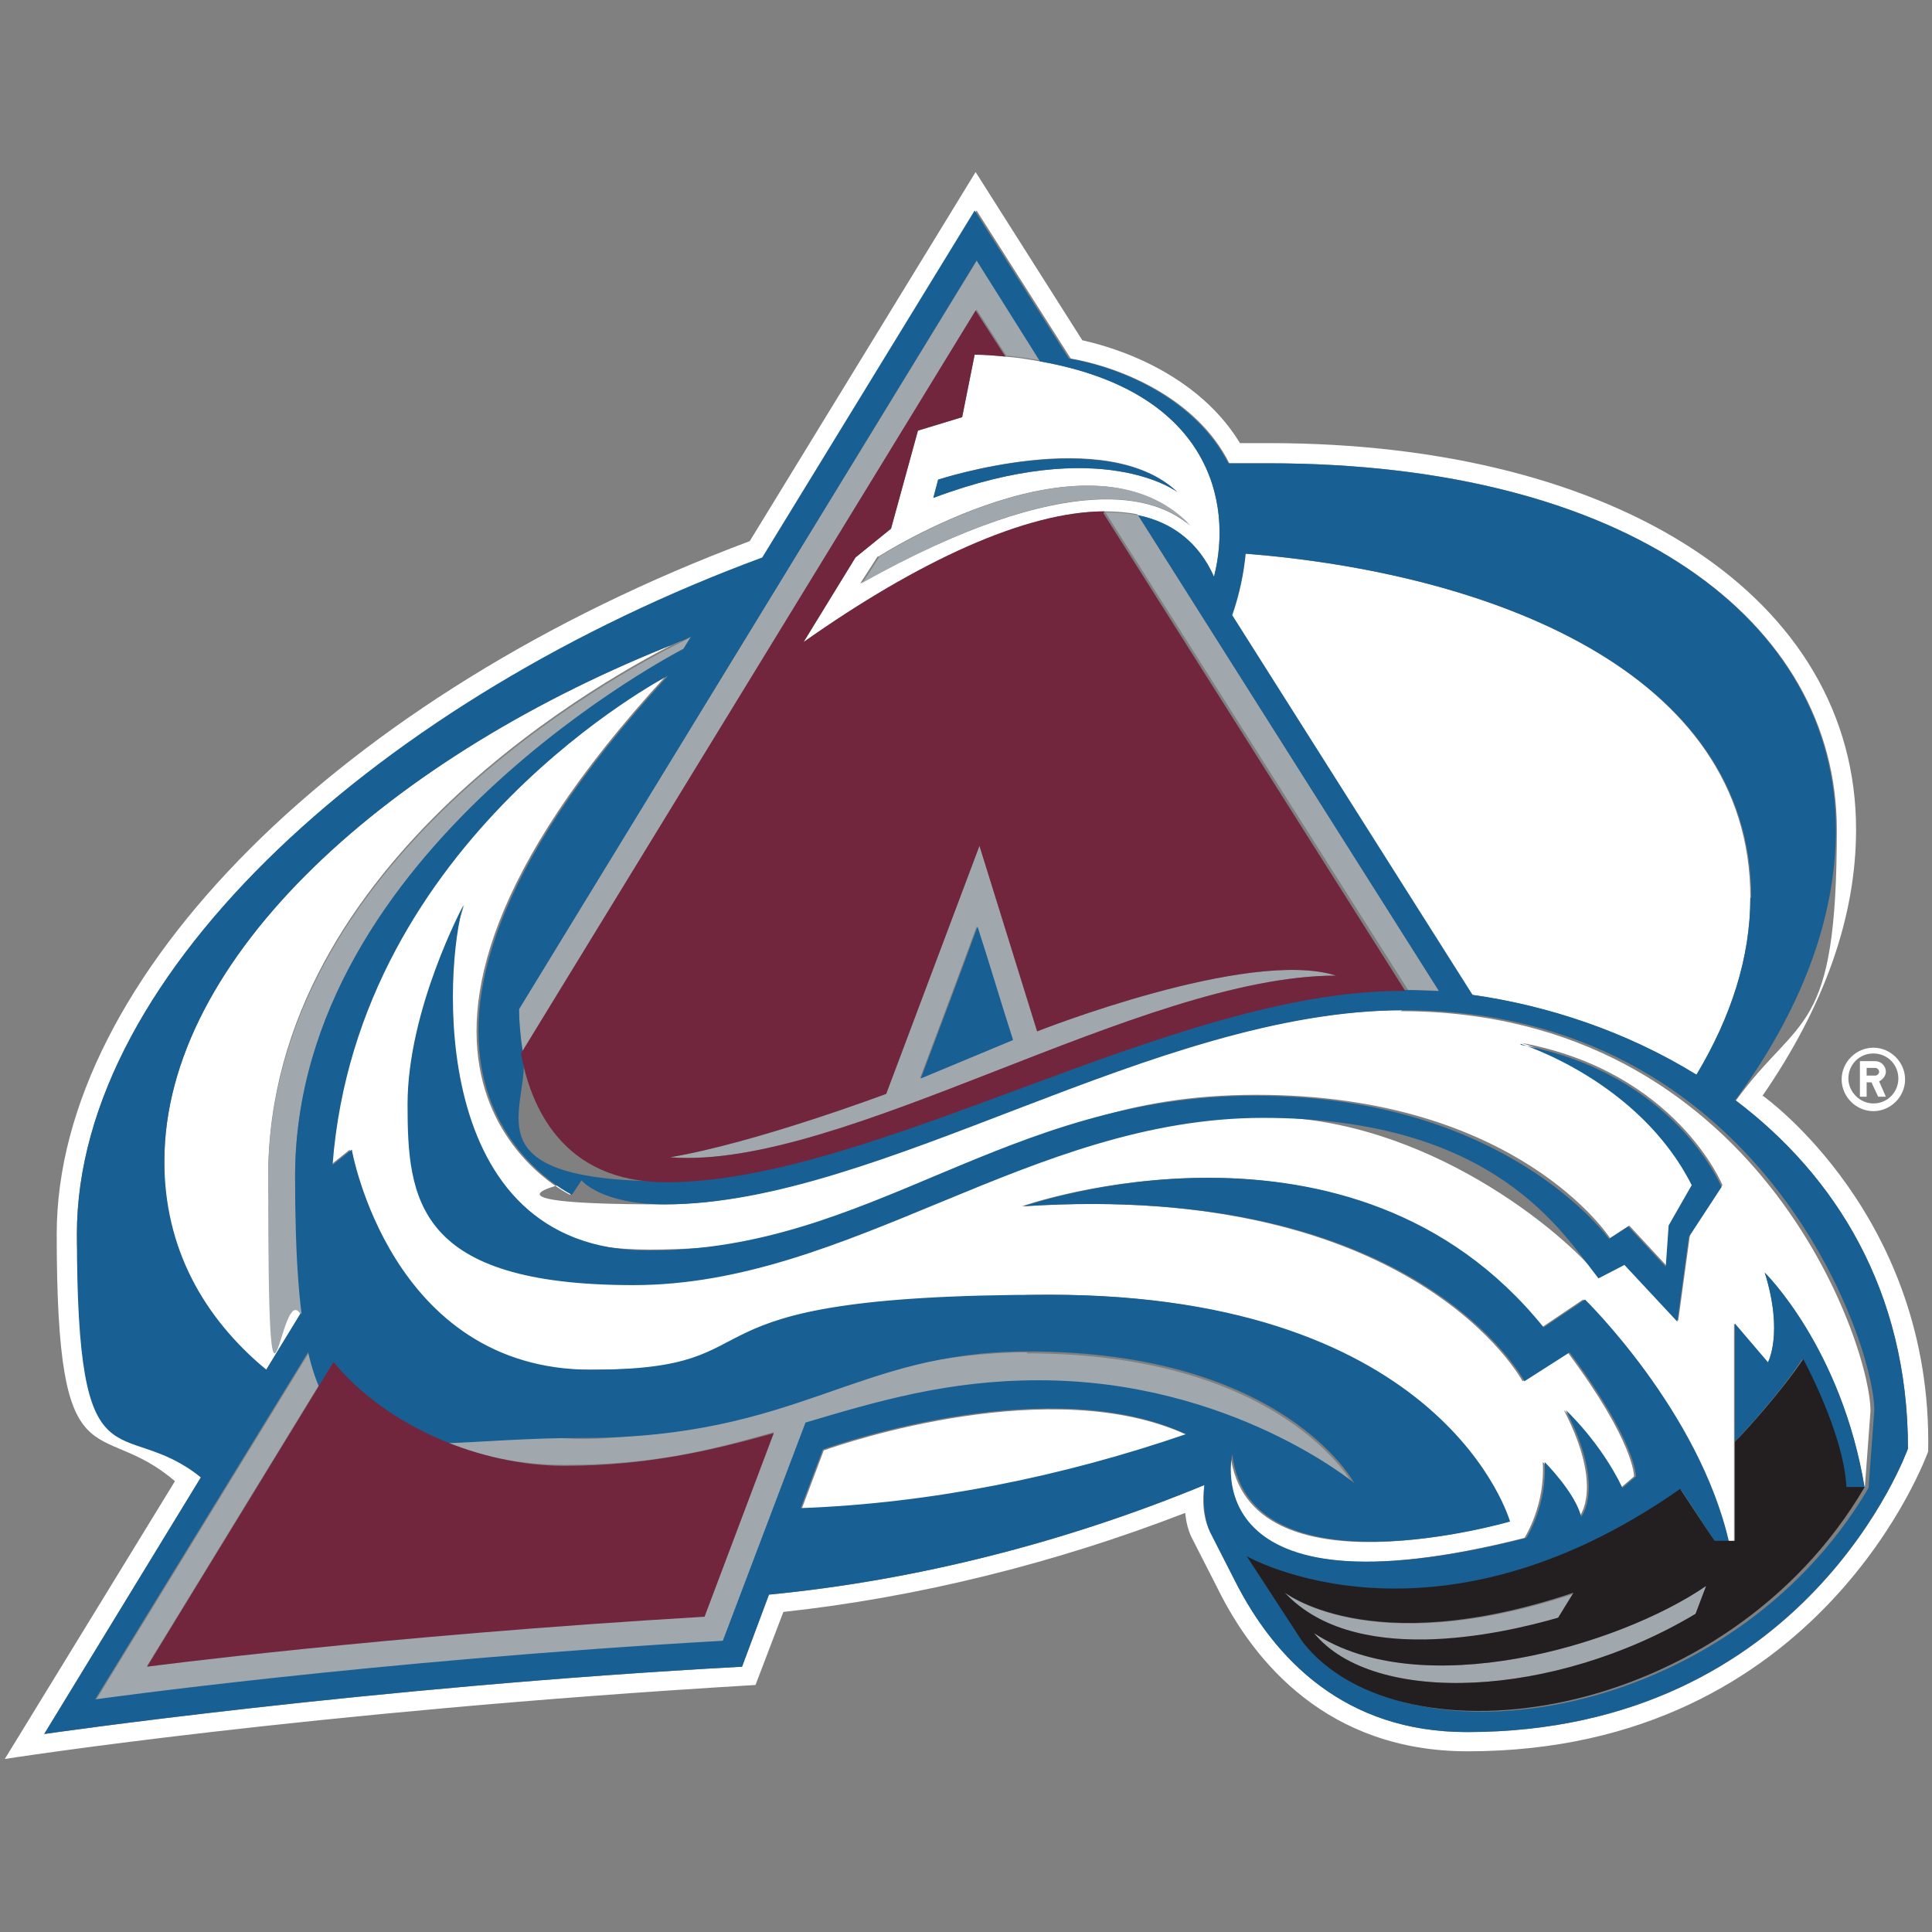
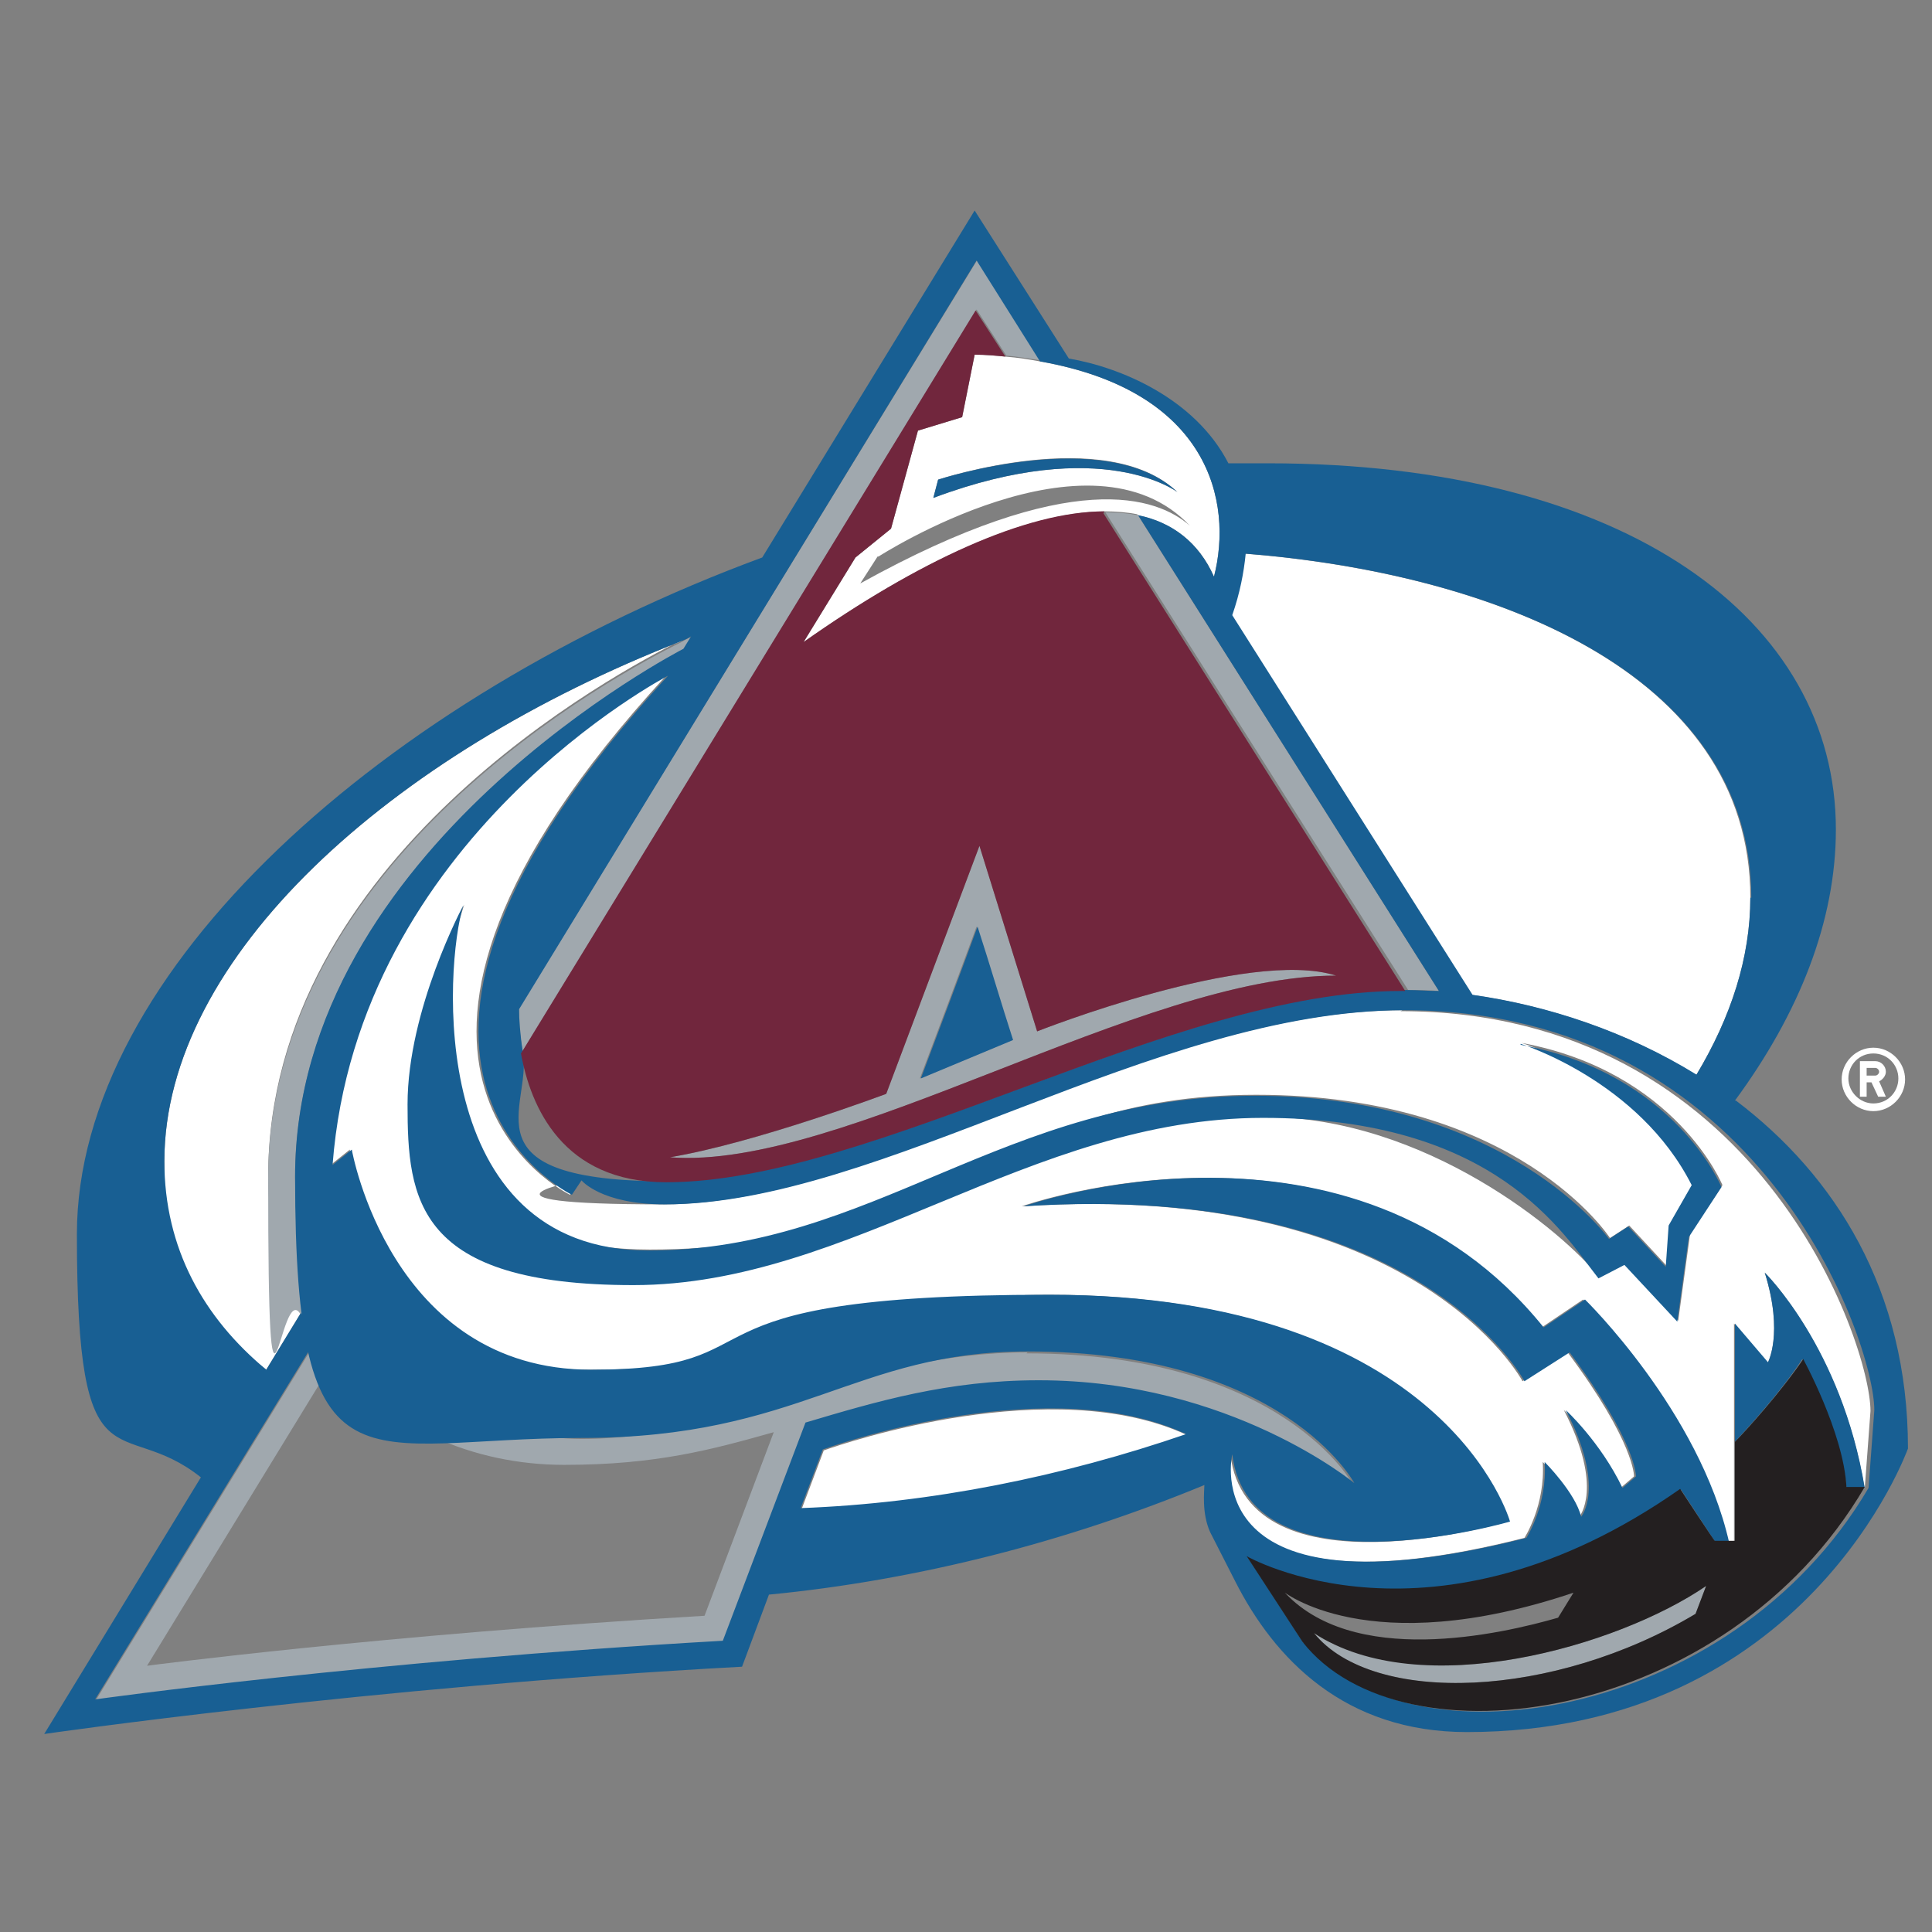
<svg xmlns="http://www.w3.org/2000/svg" version="1.1" viewBox="0 0 201 201">
  <rect x="0" y="0" width="201" height="201" fill="#808080" stroke="none" />
  <defs>
    <style>
      .cls-1 {
        fill: #185f93;
      }

      .cls-2 {
        fill: #231f20;
      }

      .cls-3 {
        fill: #a0a8ae;
      }

      .cls-4 {
        fill: #fff;
      }

      .cls-5 {
        fill: #71263d;
      }
    </style>
  </defs>
  <g>
    <g id="Layer_2">
      <g id="Layer_1-2">
        <g id="colorado_avalanche">
-           <path class="cls-4" d="M183.3,114.1c6.5-9.4,9.8-18.7,9.8-27.8,0-24-24.6-40.2-61.1-40.2,0,0-1.8,0-3,0-3.7-6.1-10.6-9.4-16.4-10.7l-11.1-17.5-23.5,38.4C35.5,72.2,5.9,101.7,5.9,128.4s4.3,18.8,12.3,25.7L.5,183s31.1-4.9,78.1-7.7l2.9-7.6c13.8-1.5,28.1-5,41.8-10.3.1.9.3,1.9.8,2.8l2.6,5.1c3.8,7.7,11.5,16.9,26,16.9,36.9,0,47.9-31.2,47.9-31.2.5-24.5-17.2-37-17.2-37h0ZM152.6,180.2c-12.7,0-20-7.6-24.1-15.7l-2.6-5.1c-1-2-.7-4.3-.6-4.9-14.3,5.9-29.8,9.9-45.3,11.4l-2.8,7.5c-38.8,2.1-72.6,7-72.6,7l16.3-26.7c-8.4-6.6-12.9-15.4-12.9-25.3,0-27.4,32-55.8,71.5-70.4l22.1-36.1,9.8,15.4c5.2.9,13.1,4.1,16.5,10.9,1.4,0,2.7,0,4.1,0,37.5,0,59.1,16.5,59.1,38.1s-3.9,19.1-10.5,28.2c10.3,7.8,17.9,19.8,17.9,36.2,0,0-10.4,29.5-45.9,29.5h0Z" />
          <path class="cls-4" d="M85.7,150.9l-2.3,6.1c13.6-.5,27.4-3.2,40.1-7.7-14-6.5-35.6.8-37.8,1.6Z" />
          <path class="cls-4" d="M70.9,66.7c-30.3,11.8-53.8,32.9-53.8,54.1s4.1,16.3,10.6,21.7l3.6-5.9c-2.1-4.1-3.4-8.9-3.4-14.2,0-33.1,36.3-52.5,43-55.8h0Z" />
          <path class="cls-4" d="M176.5,111.8c3.6-6,5.6-12.2,5.6-18.4,0-23.7-27.3-33.8-52.6-35.8-.2,2-.6,4.1-1.4,6.4l25,39.5c7.8,1.1,16.1,3.8,23.3,8.3h0Z" />
          <path class="cls-4" d="M118.4,53.6c3.6.8,6.3,2.8,7.9,6.4,2-7.8-.5-19.3-18.1-22.4-1.1-.2-2.3-.4-3.6-.5-1-.1-2.1-.2-3.2-.2l-1.3,6.5-4.6,1.4-2.8,10.2-3.7,3-5.4,8.8c11.9-8.4,23.1-13.5,31.3-13.6,1.2,0,2.4.1,3.4.3h0ZM97.6,49.9s17.5-5.8,24.9,1.3c0,0-7.8-6-25.4.6l.5-1.9h0ZM91.4,57.9s22-14.2,32.4-3.2c-3.4-3-12.3-6.2-34.3,6l1.8-2.8h0Z" />
          <path class="cls-4" d="M145.9,105.1c-26,0-54.5,20.2-76.9,20.2s-8.7-2.5-8.7-2.5l-1,1.5s-27.5-13.2,10-54c0,0-32.3,16.8-34.9,50.9l2-1.6s-1,22.9,24.9,22.9,28.3-7.8,47.7-7.8c41.3,0,47.9,23.6,47.9,23.6,0,0-27.1,8-28.9-7,0,0-4.1,17.5,30.6,8.7,0,0,2.2-3.4,1.9-7.9,0,0,3.2,3.2,3.8,5.7,0,0,2.6-3-1.6-11.1,0,0,3.6,3.3,5.9,8.1l1.4-1.2s.1-3.5-6.9-12.9l-4.7,3s-11.1-20.9-52.1-18.2c0,0,34.2-12.1,54.1,12.6l4.3-2.9s11.9,11.6,15,25.2h.7c0,0,0-10.4,0-10.4v-12.3s3.5,4.1,3.5,4.1c0,0,1.7-3-.3-9.4,0,0,8,7.9,10.4,22.5l.6-8.1c0-7-11.7-41.6-48.9-41.6h0ZM175.8,128.6l-1.2,8.8-5.5-5.9-2.7,1.4c-3.7-4.7-18.1-16.7-34.9-16.7-24.2,0-44.8,17.4-65.5,17.4s-23.5-13.5-23.5-18.8c0-9.9,5.8-20.7,5.8-20.7-2,6.1-10.5,35.9,19.3,35.9s35.9-16.1,63.1-16.1,36.8,14.9,36.8,14.9l2-1.3,3.9,4.2.3-4.3,2.4-4.2c-5.5-10.9-17.8-14.7-17.8-14.7,16.1,3,20.9,14.8,20.9,14.8l-3.4,5.1h0Z" />
          <path class="cls-3" d="M149.7,103.1l-31.3-49.5c-1.1-.2-2.2-.3-3.4-.3l31.5,49.7c1.1,0,2.2,0,3.3.1h0Z" />
          <path class="cls-3" d="M54.3,109.5l47.3-77.3,3.1,4.8c1.2.1,2.4.3,3.6.5l-6.6-10.5-47.7,77.9c0,.9,0,2.6.4,4.5h0Z" />
          <path class="cls-3" d="M101.9,88l-9.7,25.8s-13.5,5.1-22.5,6.6c17.9,1.4,49-18.9,69.3-18.9-9.1-2.9-31.1,5.8-31.1,5.8l-6-19.3h0ZM95.7,112.2c2-5.3,4.1-10.9,5.9-15.8,1.2,4,2.5,8.2,3.7,11.8l-9.6,4h0Z" />
-           <path class="cls-3" d="M89.6,60.7c21.9-12.3,30.9-9,34.3-6-10.4-11-32.4,3.2-32.4,3.2l-1.8,2.8h0Z" />
-           <path class="cls-3" d="M162.2,168.4l1.6-2.6c-21.4,7.1-30.3-.2-30.3-.2,7.2,8.1,22.9,4.6,28.7,2.9h0Z" />
+           <path class="cls-3" d="M162.2,168.4c-21.4,7.1-30.3-.2-30.3-.2,7.2,8.1,22.9,4.6,28.7,2.9h0Z" />
          <path class="cls-3" d="M136.7,169.9c6.2,7.6,25,6.8,39.7-2l1.1-2.9c-9.2,6.3-29.8,12.2-40.8,4.9Z" />
          <path class="cls-3" d="M106.9,140.7c-18,0-30,9-46.4,9s-29.8-16.1-29.8-27.2c0-34.3,40.4-54.9,40.4-54.9l.8-1.3c-.1,0-.5.2-1,.5-6.7,3.3-43,22.7-43,55.8s1.2,10.1,3.4,14.2c.5.9,1,1.8,1.6,2.7l-23,37.5s28.3-4,65.3-6.1l8.6-22.7c7.5-2.2,14.8-4.4,24.2-4.4,20,0,32.8,10.7,32.8,10.7,0,0-7.3-13.7-34-13.7h0ZM73.3,168.1c-33.8,2-58,5.2-58,5.2l19.4-31.7c5.7,6.8,14.4,10.8,24,10.8s15.4-1.6,21.8-3.4l-7.2,19.1h0Z" />
          <path class="cls-1" d="M101.7,96.4c-1.8,4.9-3.9,10.5-5.9,15.8l9.6-4c-1.2-3.7-2.4-7.8-3.7-11.8h0Z" />
          <path class="cls-1" d="M122.5,51.2c-7.4-7-24.9-1.3-24.9-1.3l-.5,1.9c17.6-6.6,25.4-.6,25.4-.6h0Z" />
          <path class="cls-1" d="M184,141.8l-3.5-4.1v12.3c1.1-1.2,4.8-5.2,7-8.6,0,0,4.2,7.8,4.6,13.4h1.9c-2.4-14.6-10.4-22.4-10.4-22.4,2,6.4.3,9.4.3,9.4h0Z" />
          <path class="cls-1" d="M180.5,114.5c6.7-9.1,10.5-18.7,10.5-28.2,0-21.7-21.6-38.1-59.1-38.1s-2.7,0-4.1,0c-3.5-6.8-11.3-10-16.6-10.9l-9.8-15.4-22.1,36.1C40,72.5,8,101,8,128.4s4.5,18.6,12.9,25.3l-16.3,26.7s33.7-4.9,72.6-7l2.8-7.5c15.5-1.5,31-5.5,45.3-11.4,0,.6-.3,2.9.6,4.9l2.6,5.1c4.1,8.1,11.4,15.7,24.1,15.7,35.4,0,45.9-29.5,45.9-29.5,0-16.5-7.6-28.4-17.9-36.2h0ZM182.1,93.4c0,6.2-2,12.4-5.6,18.4-7.3-4.5-15.5-7.2-23.3-8.3l-25-39.5c.8-2.3,1.2-4.4,1.4-6.4,25.3,2,52.6,12.2,52.6,35.8h0ZM101.6,27.1l6.6,10.5c17.6,3.1,20.1,14.6,18.1,22.4-1.6-3.6-4.4-5.7-7.9-6.4l31.3,49.5c-1.1,0-2.2-.1-3.3-.1h-.5c-23.7,0-54.9,19.9-76.4,19.9s-14.1-7.8-15.1-13.4c-.3-1.9-.4-3.6-.4-4.5L101.6,27.1ZM83.3,156.9l2.3-6.1c2.2-.8,23.8-8.1,37.8-1.6-12.8,4.4-26.5,7.2-40.1,7.7ZM108,143.6c-9.4,0-16.8,2.2-24.2,4.4l-8.6,22.7c-36.9,2.1-65.3,6.1-65.3,6.1l23-37.5c-.6-.9-1.1-1.8-1.6-2.7l-3.6,5.9c-6.5-5.4-10.6-12.6-10.6-21.7,0-21.2,23.5-42.3,53.8-54.1.5-.2.9-.4,1-.5l-.8,1.3s-40.4,20.7-40.4,54.9,7,27.2,29.8,27.2,28.4-9,46.4-9c26.7,0,34,13.7,34,13.7,0,0-12.9-10.7-32.8-10.7h0ZM135.6,170.9l-5.8-8.9s19.3,11.1,45.1-7l3.6,5.5h1.4c-3.1-13.7-15-25.3-15-25.3l-4.3,2.9c-19.9-24.7-54.1-12.6-54.1-12.6,41.1-2.7,52.1,18.2,52.1,18.2l4.7-3c7,9.4,6.9,12.9,6.9,12.9l-1.4,1.2c-2.3-4.8-5.9-8.1-5.9-8.1,4.2,8.1,1.6,11.1,1.6,11.1-.6-2.5-3.8-5.7-3.8-5.7.3,4.5-1.9,7.9-1.9,7.9-34.7,8.8-30.6-8.7-30.6-8.7,1.8,14.9,28.9,7,28.9,7,0,0-6.6-23.6-47.9-23.6s-26.8,7.8-47.7,7.8-24.9-22.9-24.9-22.9l-2,1.6c2.6-34.1,34.9-50.9,34.9-50.9-37.5,40.8-10,54-10,54l1-1.5s2,2.5,8.7,2.5c22.4,0,50.9-20.2,76.9-20.2,37.2,0,48.9,34.6,48.9,41.6l-.6,8.1c-14.4,24.5-48.2,29.3-58.5,16.1h0Z" />
          <path class="cls-1" d="M158.2,108.6s12.3,3.8,17.8,14.7l-2.4,4.2-.3,4.3-3.9-4.2-2,1.3s-10.6-14.9-36.8-14.9-39.8,16.1-63.1,16.1-21.2-29.8-19.3-35.9c0,0-5.8,10.8-5.8,20.7s.9,18.8,23.5,18.8,41.3-17.4,65.5-17.4,31.2,12,34.9,16.7l2.7-1.4,5.5,5.9,1.2-8.8,3.4-5.2s-4.8-11.8-20.9-14.8h0Z" />
          <path class="cls-5" d="M114.9,53.2c-8.2,0-19.4,5.2-31.3,13.6l5.4-8.8,3.7-3,2.8-10.2,4.6-1.4,1.3-6.5c1.1,0,2.2.1,3.2.2l-3.1-4.8-47.3,77.3c1,5.5,4.3,13.4,15.1,13.4,21.6,0,52.7-19.9,76.4-19.9h.5l-31.4-49.7h0ZM69.7,120.4c8.9-1.5,22.5-6.6,22.5-6.6l9.7-25.8,6,19.3s22-8.7,31.1-5.8c-20.3,0-51.4,20.3-69.3,18.9h0Z" />
-           <path class="cls-5" d="M34.7,141.7l-19.4,31.7s24.2-3.2,58-5.2l7.2-19.1c-6.4,1.8-13.2,3.4-21.8,3.4s-18.4-4-24-10.8h0Z" />
          <path class="cls-2" d="M187.6,141.4c-2.3,3.4-6,7.5-7.1,8.6v10.3s-.7,0-.7,0h-1.4c0,.1-3.6-5.4-3.6-5.4-25.8,18.1-45.1,7-45.1,7l5.8,8.9c10.3,13.2,44.1,8.5,58.5-16.1h-1.9c-.3-5.7-4.6-13.5-4.6-13.5h0ZM133.4,165.5s8.9,7.4,30.3.2l-1.6,2.6c-5.9,1.7-21.5,5.3-28.7-2.9h0ZM176.4,167.9c-14.7,8.8-33.5,9.6-39.7,2,11.1,7.3,31.6,1.4,40.8-4.9l-1.1,2.9Z" />
          <path class="cls-4" d="M194.9,109c-1.8,0-3.3,1.5-3.3,3.3s1.5,3.3,3.3,3.3,3.3-1.5,3.3-3.3-1.5-3.3-3.3-3.3ZM194.9,114.8c-1.4,0-2.6-1.2-2.6-2.6s1.1-2.6,2.6-2.6,2.6,1.2,2.6,2.6-1.1,2.6-2.6,2.6Z" />
          <path class="cls-4" d="M196.2,111.5c0-.6-.5-1.1-1.1-1.1h-1.6v3.7h.7v-1.5h.5l.7,1.5h.8l-.7-1.6c.4-.2.7-.6.7-1h0ZM195.1,111.9h-.9v-.8h.9c.2,0,.4.2.4.4s-.2.4-.4.4h0Z" />
        </g>
      </g>
    </g>
  </g>
</svg>